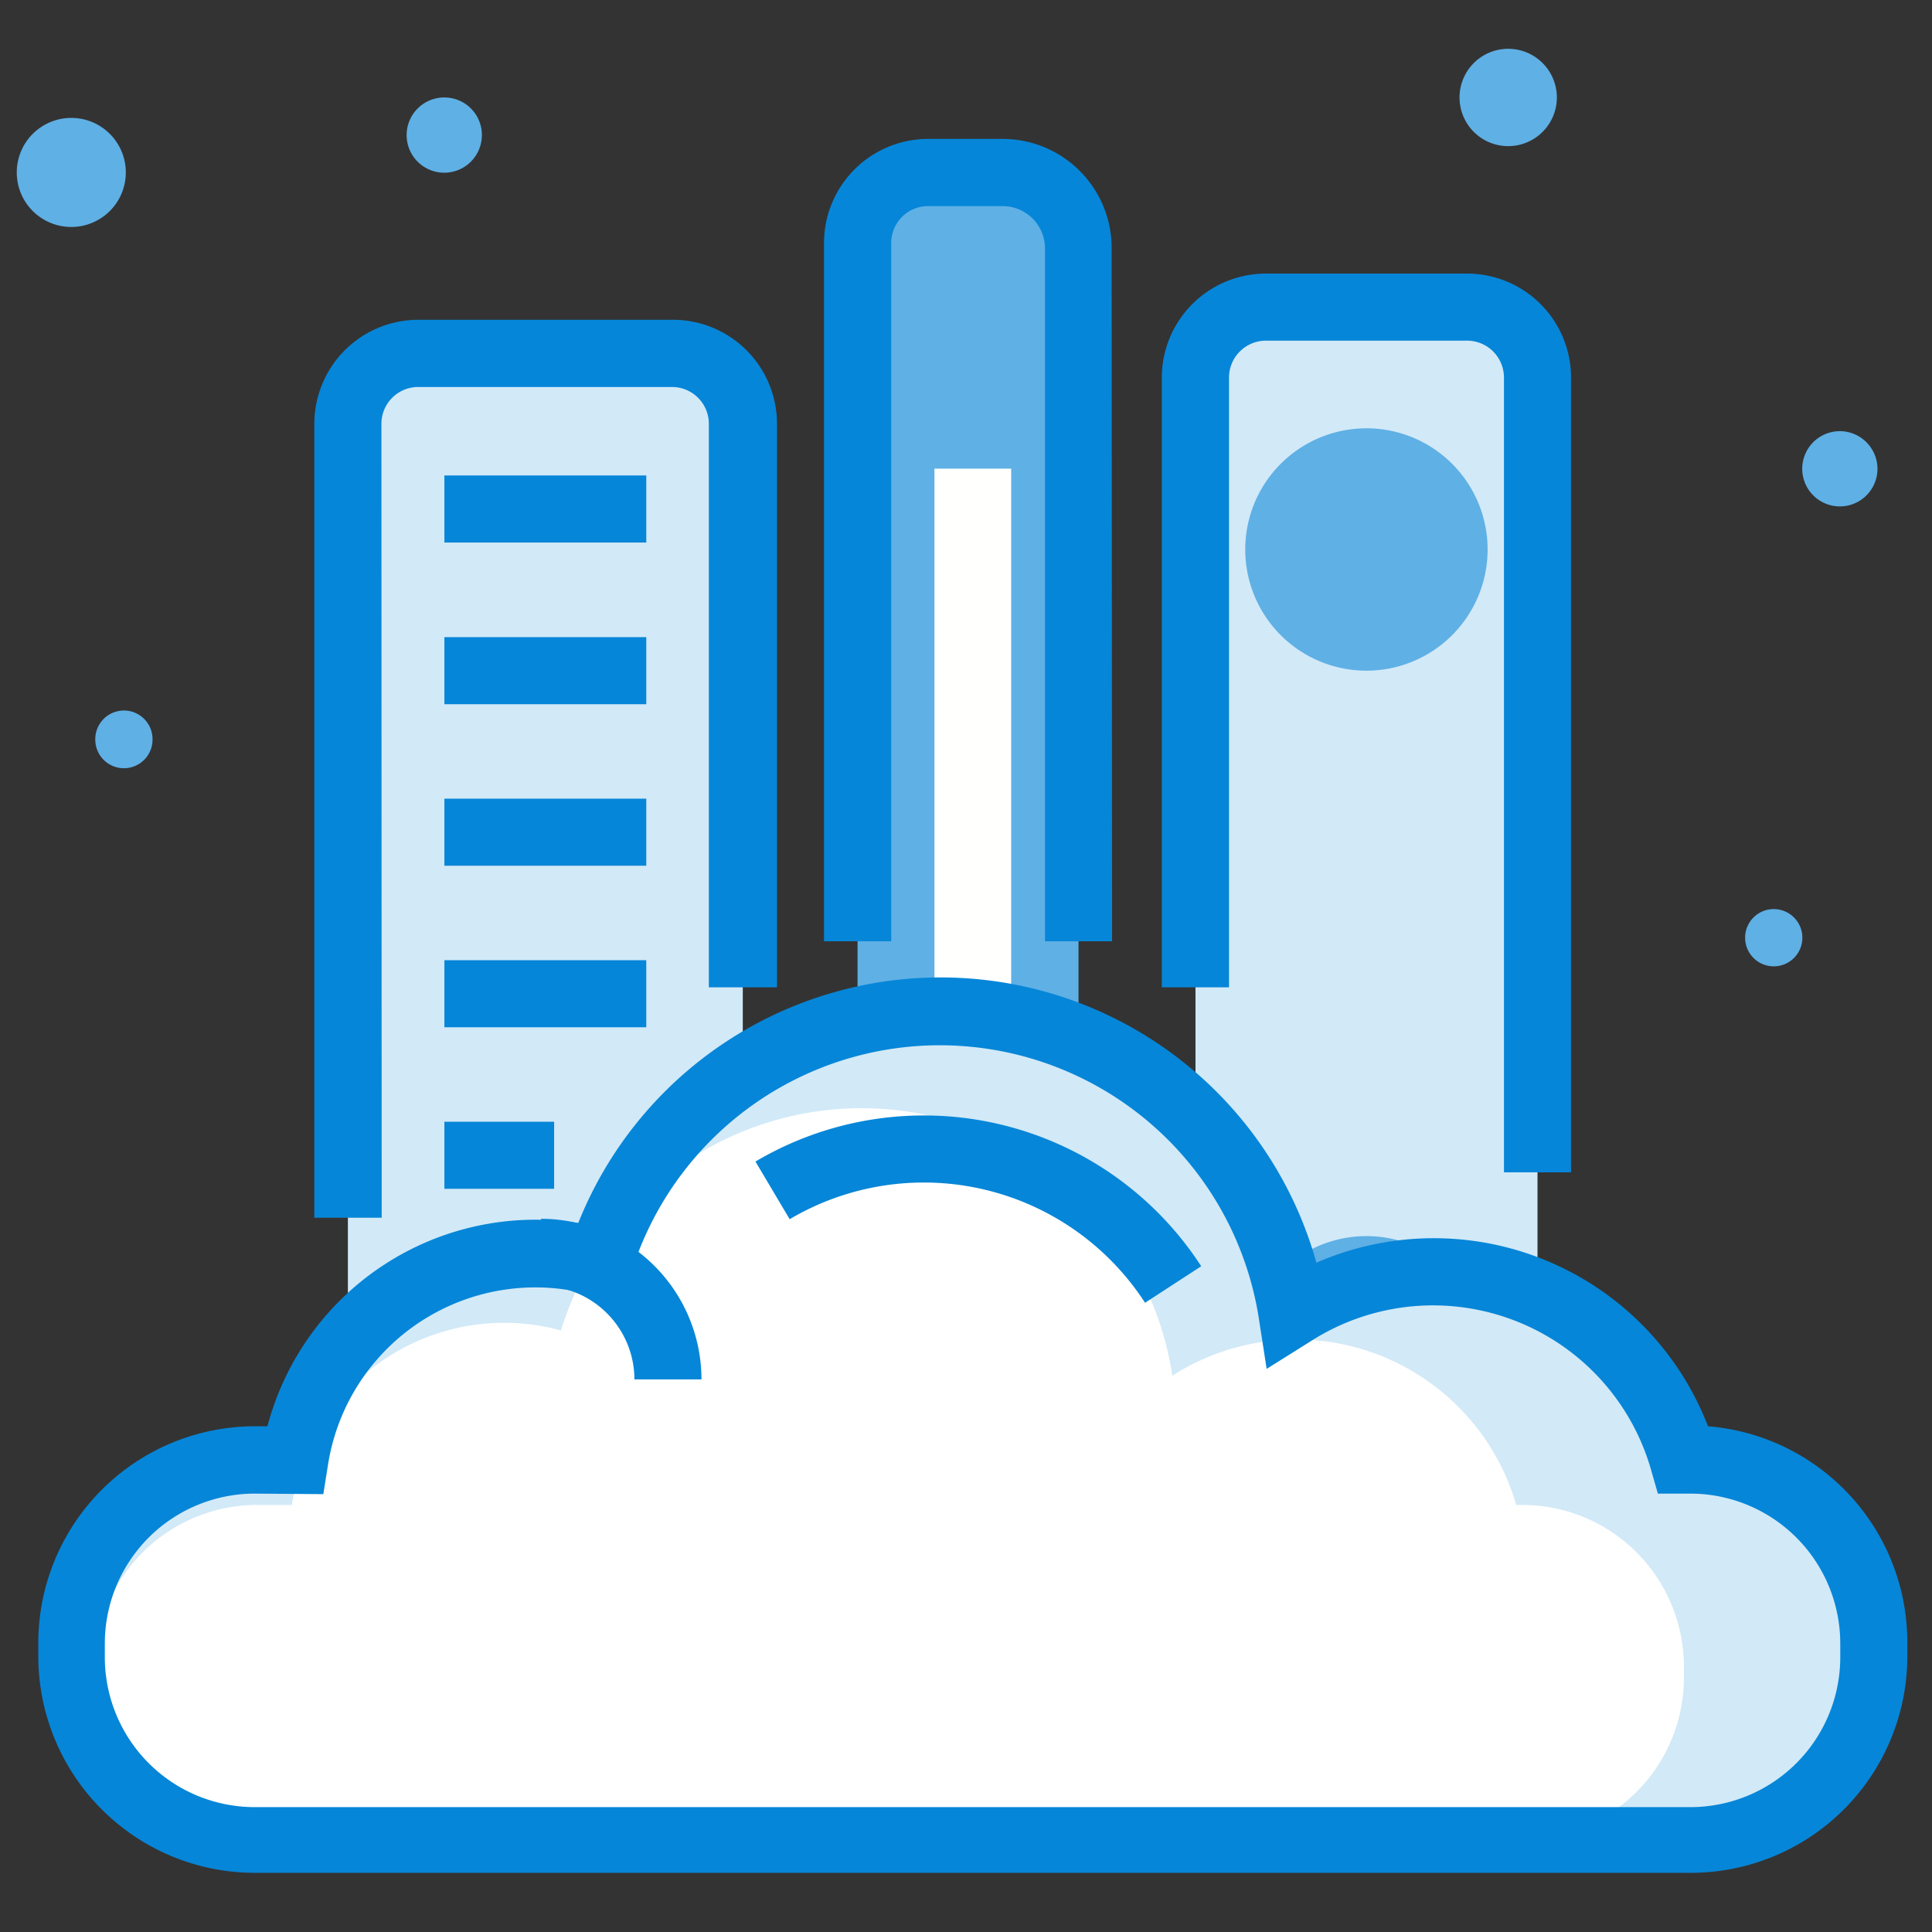
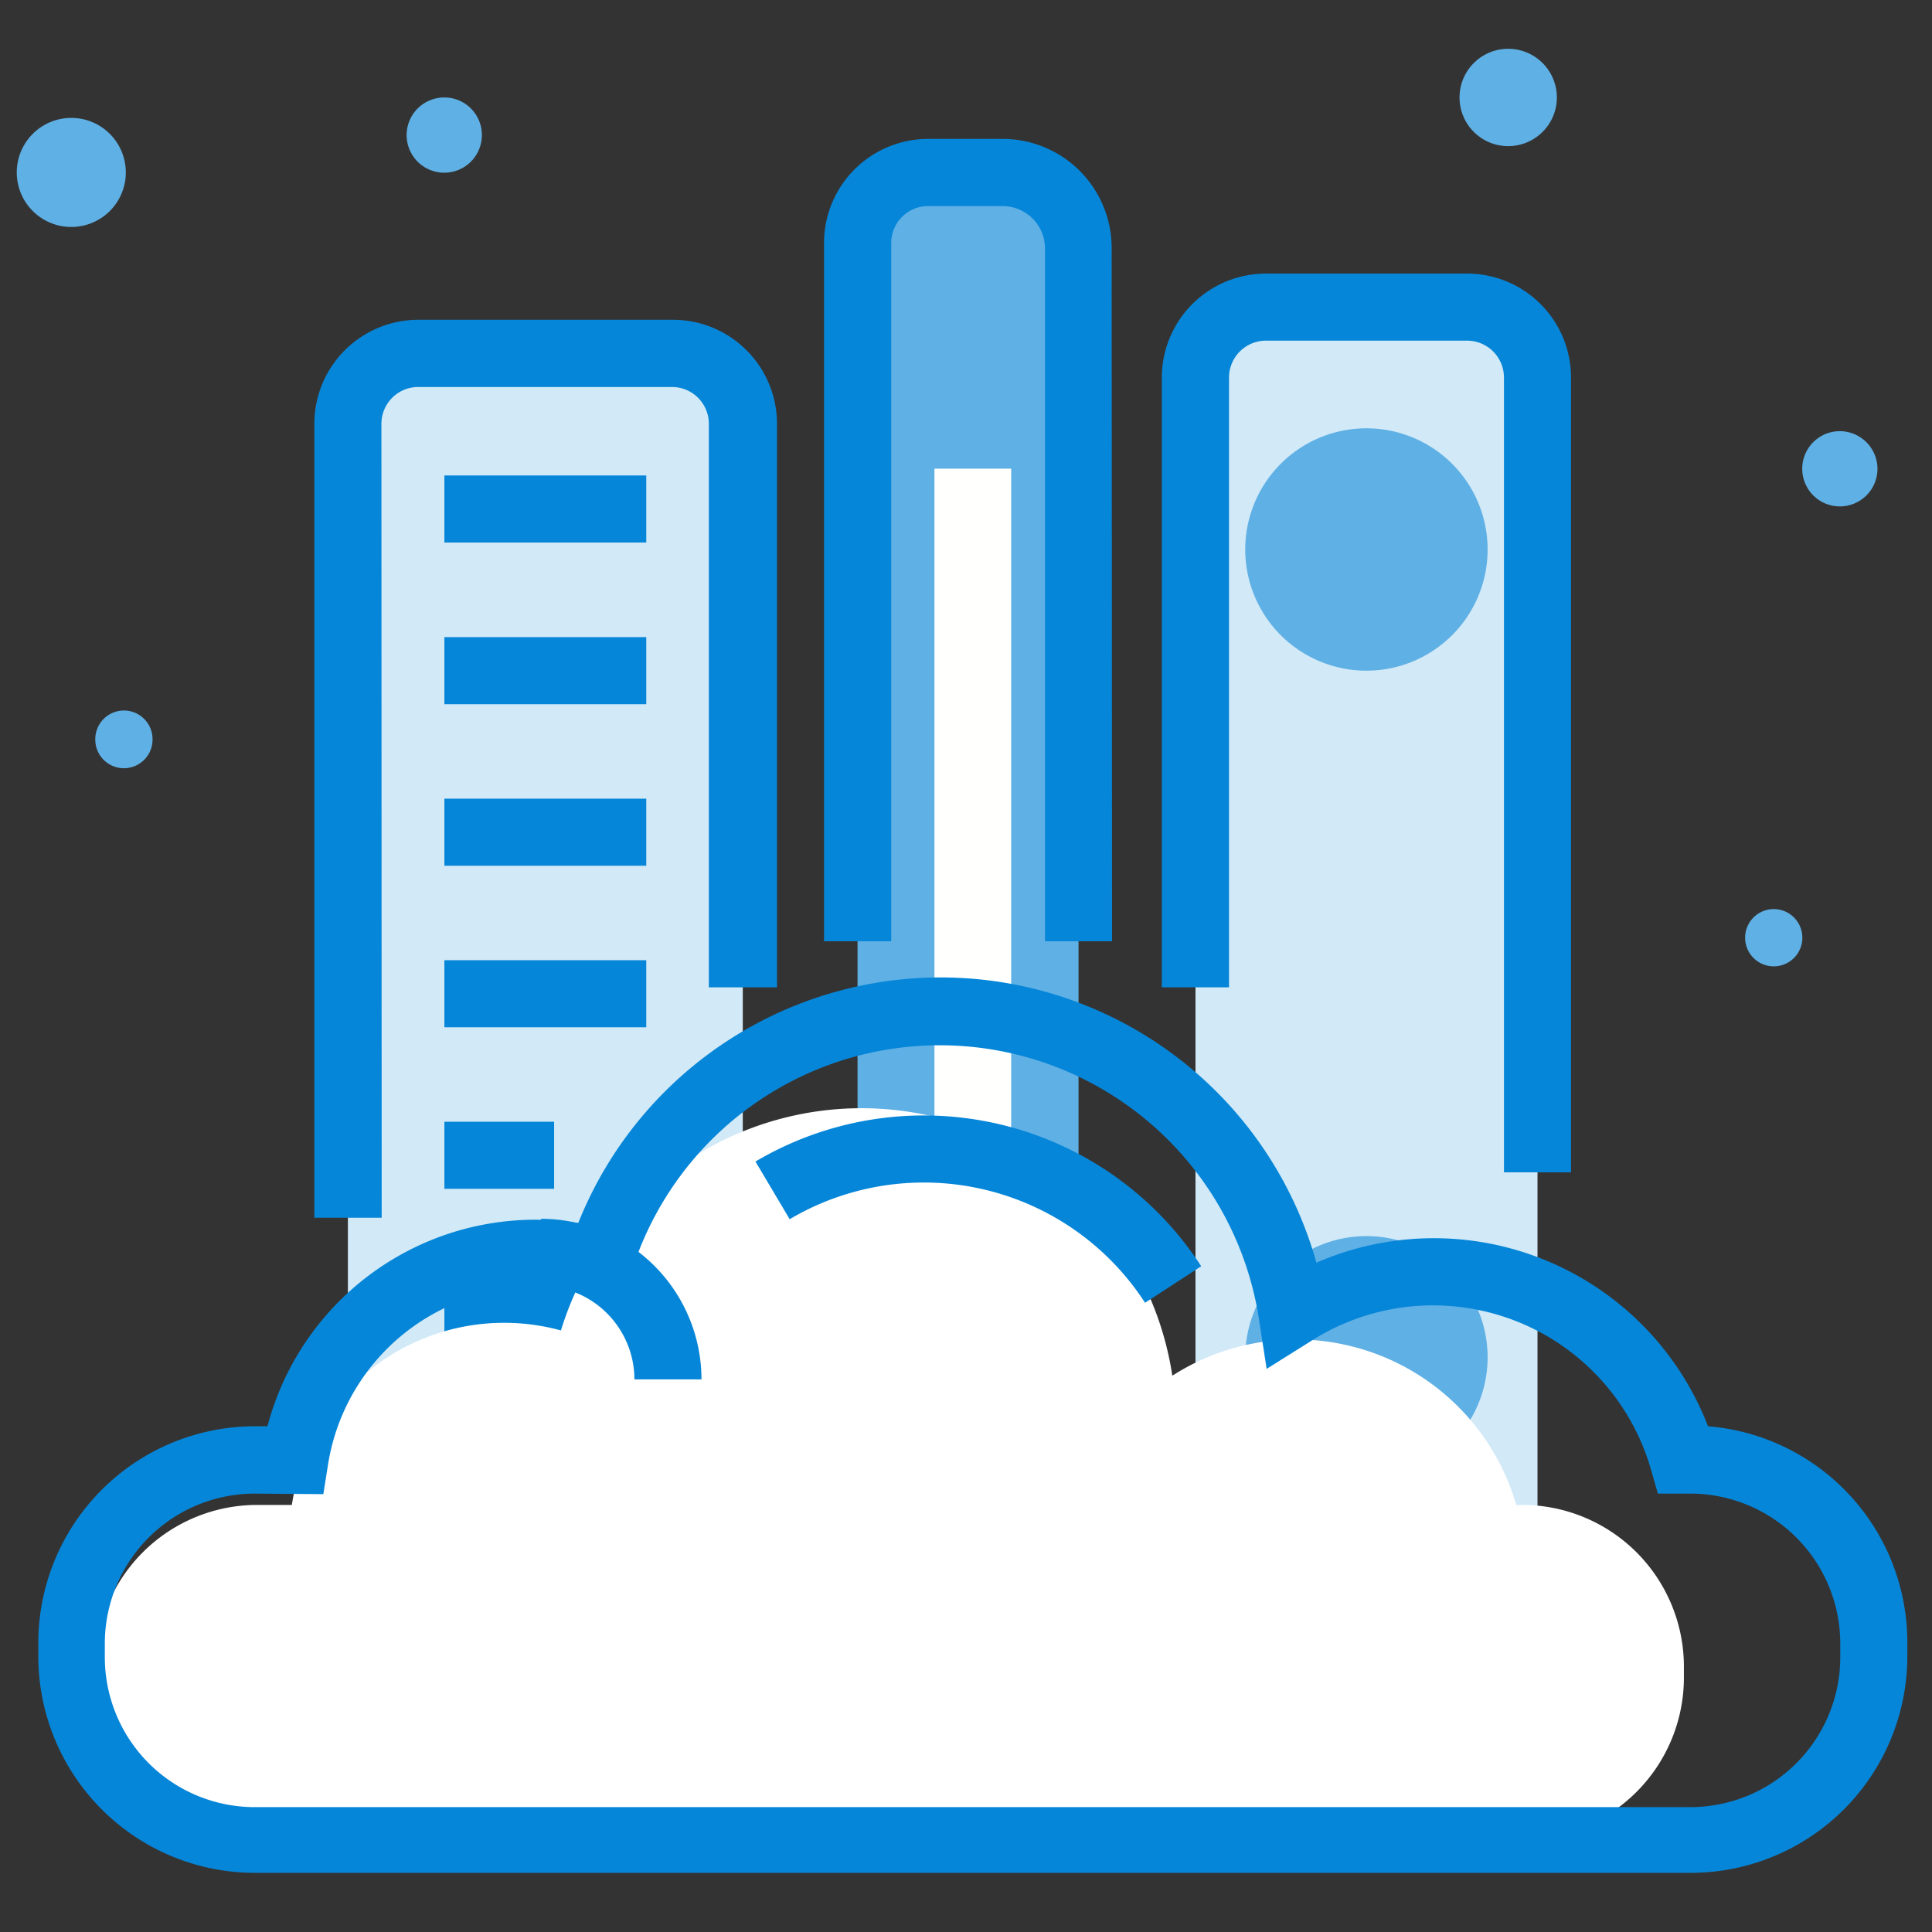
<svg xmlns="http://www.w3.org/2000/svg" t="1745831858905" class="icon" viewBox="0 0 1024 1024" version="1.1" p-id="12162" width="128" height="128">
  <rect x="0" y="0" width="1024" height="1024" fill="#333333" stroke="none" />
  <path d="M65.675 391.884m-15.173 0a15.173 15.173 0 1 0 30.345 0 15.173 15.173 0 1 0-30.345 0Z" fill="#5FB0E5" p-id="12163" />
  <path d="M955.29 497.008a15.173 15.173 0 1 1-15.173-15.173 15.173 15.173 0 0 1 15.173 15.173zM255.404 71.528a19.941 19.941 0 1 1-19.869-19.869 19.869 19.869 0 0 1 19.869 19.869zM995.1 248.396a19.941 19.941 0 1 1-19.724-19.869 20.013 20.013 0 0 1 19.724 19.869zM66.687 91.396a28.9 28.9 0 1 1-28.9-28.9 28.9 28.9 0 0 1 28.9 28.9zM825.168 51.659a25.793 25.793 0 1 1-25.793-25.793 25.793 25.793 0 0 1 25.793 25.793z" fill="#5FB0E5" p-id="12164" />
  <path d="M184.382 187.272m32.151 0l145.006 0q32.151 0 32.151 32.151l0 626.552q0 32.151-32.151 32.151l-145.006 0q-32.151 0-32.151-32.151l0-626.552q0-32.151 32.151-32.151Z" fill="#D2E9F7" p-id="12165" />
  <path d="M454.525 91.396m32.151 0l52.815 0q32.151 0 32.151 32.151l0 722.428q0 32.151-32.151 32.151l-52.815 0q-32.151 0-32.151-32.151l0-722.428q0-32.151 32.151-32.151Z" fill="#5FB0E5" p-id="12166" />
  <path d="M495.274 248.396h40.677v497.153h-40.677z" fill="#FFFFFE" p-id="12167" />
  <path d="M633.633 162.779m32.151 0l116.973 0q32.151 0 32.151 32.151l0 651.117q0 32.151-32.151 32.151l-116.973 0q-32.151 0-32.151-32.151l0-651.117q0-32.151 32.151-32.151Z" fill="#D2E9F7" p-id="12168" />
  <path d="M202.3 645.41h-35.692V224.625a55.127 55.127 0 0 1 55.055-55.127h134.746A55.127 55.127 0 0 1 411.825 224.625v298.682h-36.125V224.625a19.508 19.508 0 0 0-19.508-19.508H221.663a19.508 19.508 0 0 0-19.508 19.508z" fill="#0686D8" p-id="12169" />
  <path d="M589.416 498.887h-35.547V131.712a22.47 22.47 0 0 0-22.47-22.47h-39.521a19.508 19.508 0 0 0-19.508 19.508v370.137h-35.619V128.75a55.199 55.199 0 0 1 55.127-55.127h39.521a57.8 57.8 0 0 1 57.8 57.8z" fill="#0686D8" p-id="12170" />
  <path d="M832.682 621.35h-35.547V200.06a19.58 19.58 0 0 0-19.508-19.508H670.914a19.58 19.58 0 0 0-19.508 19.508v323.247h-35.619V200.06a55.199 55.199 0 0 1 55.127-55.055h106.713a55.127 55.127 0 0 1 55.055 55.055z" fill="#0686D8" p-id="12171" />
  <path d="M235.535 252.008h107.002v35.547H235.535z" fill="#0686D8" p-id="12172" />
  <path d="M235.535 337.697h107.002v35.547H235.535z" fill="#0686D8" p-id="12173" />
  <path d="M235.535 423.313h107.002v35.547H235.535z" fill="#0686D8" p-id="12174" />
  <path d="M235.535 508.929h107.002v35.547H235.535z" fill="#0686D8" p-id="12175" />
  <path d="M235.535 594.546h58.161v35.547H235.535z" fill="#0686D8" p-id="12176" />
  <path d="M235.535 680.234h107.002v35.547H235.535z" fill="#0686D8" p-id="12177" />
  <path d="M235.535 765.851h107.002v35.547H235.535z" fill="#0686D8" p-id="12178" />
  <path d="M788.465 291.24a64.23 64.23 0 1 1-64.23-64.23 64.23 64.23 0 0 1 64.23 64.23zM788.465 719.394a64.23 64.23 0 1 1-64.23-64.23 64.23 64.23 0 0 1 64.23 64.23z" fill="#5FB0E5" p-id="12179" />
-   <path d="M895.901 773.798h-3.829a137.853 137.853 0 0 0-206.78-77.669A189.006 189.006 0 0 0 317.9 668.891a129.4 129.4 0 0 0-161.84 104.907h-21.025a97.249 97.249 0 0 0-96.96 96.96v7.225a97.249 97.249 0 0 0 96.96 96.96H895.901a97.249 97.249 0 0 0 96.96-96.96v-7.225A97.249 97.249 0 0 0 895.901 773.798z" fill="#D2E9F7" p-id="12180" />
  <path d="M807.033 797.641h-3.396A121.525 121.525 0 0 0 621.35 729.148a166.609 166.609 0 0 0-324.041-23.987 113.866 113.866 0 0 0-142.622 92.48h-18.713A85.761 85.761 0 0 0 50.575 883.112v6.286a85.761 85.761 0 0 0 85.472 85.472h670.986a85.761 85.761 0 0 0 85.472-85.472v-6.286a85.761 85.761 0 0 0-85.472-85.472z" fill="#FFFFFF" p-id="12181" />
  <path d="M606.9 690.494a139.732 139.732 0 0 0-188.356-44.289l-18.135-30.562a175.206 175.206 0 0 1 236.258 55.488z" fill="#0686D8" p-id="12182" />
  <path d="M371.799 731.098h-35.547a49.636 49.636 0 0 0-49.491-49.564v-35.547a85.183 85.183 0 0 1 85.038 85.111z" fill="#0686D8" p-id="12183" />
  <path d="M895.901 992.643H135.035a114.805 114.805 0 0 1-114.733-114.733v-7.225a114.878 114.878 0 0 1 114.733-114.733h6.719a146.957 146.957 0 0 1 164.73-107.725 206.78 206.78 0 0 1 391.234 21.025 155.771 155.771 0 0 1 207.574 86.7 114.878 114.878 0 0 1 105.63 114.372v7.225A114.805 114.805 0 0 1 895.901 992.643zM135.035 791.644a79.475 79.475 0 0 0-79.475 79.475v7.225a79.475 79.475 0 0 0 79.475 79.475H895.901a79.475 79.475 0 0 0 79.475-79.475v-7.225a79.475 79.475 0 0 0-79.475-79.475h-17.196l-3.685-12.861a120.152 120.152 0 0 0-180.625-67.698l-23.048 14.45-4.191-27.094a171.16 171.16 0 0 0-332.35-24.565l-5.058 16.329-16.329-3.829a111.265 111.265 0 0 0-139.659 90.529l-2.384 15.028z" fill="#0686D8" p-id="12184" />
</svg>